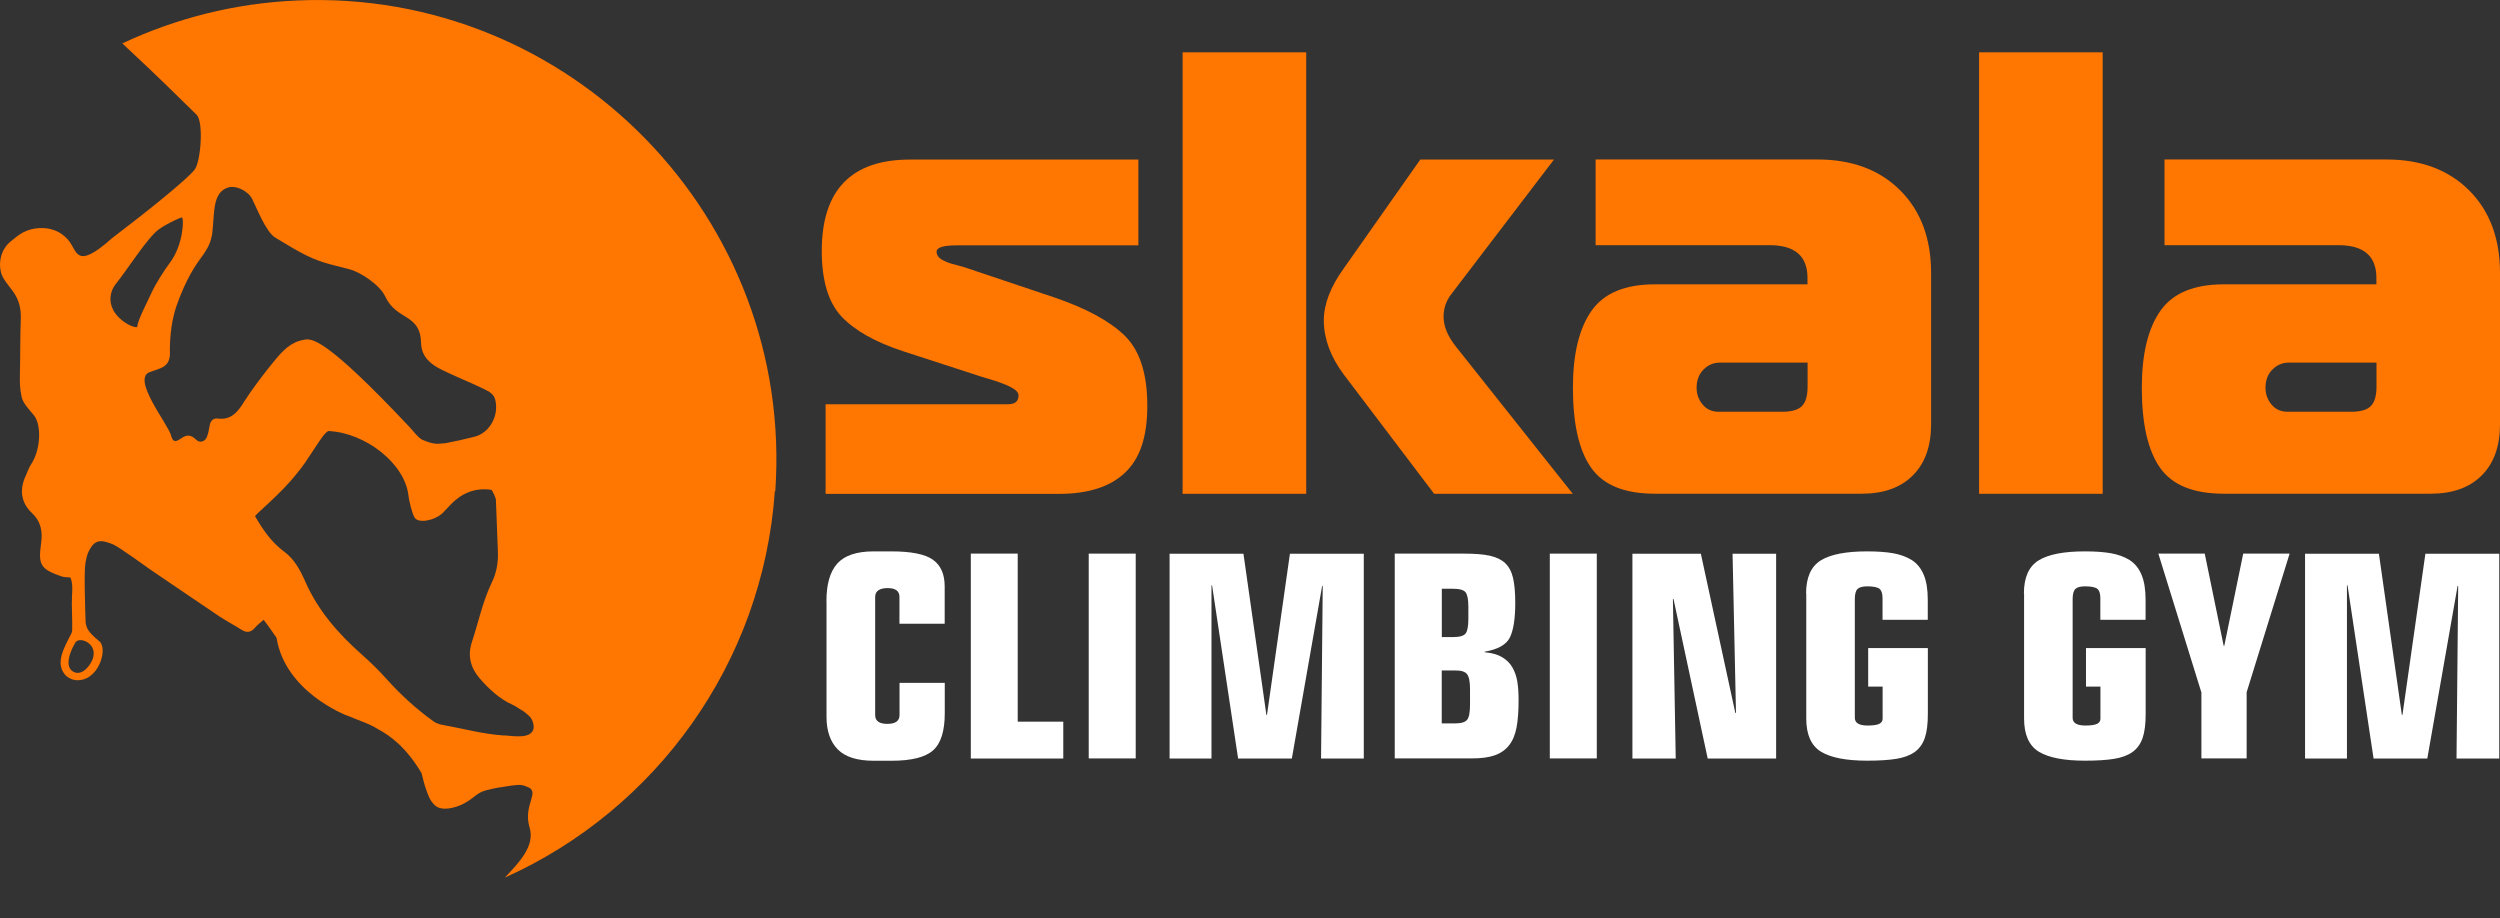
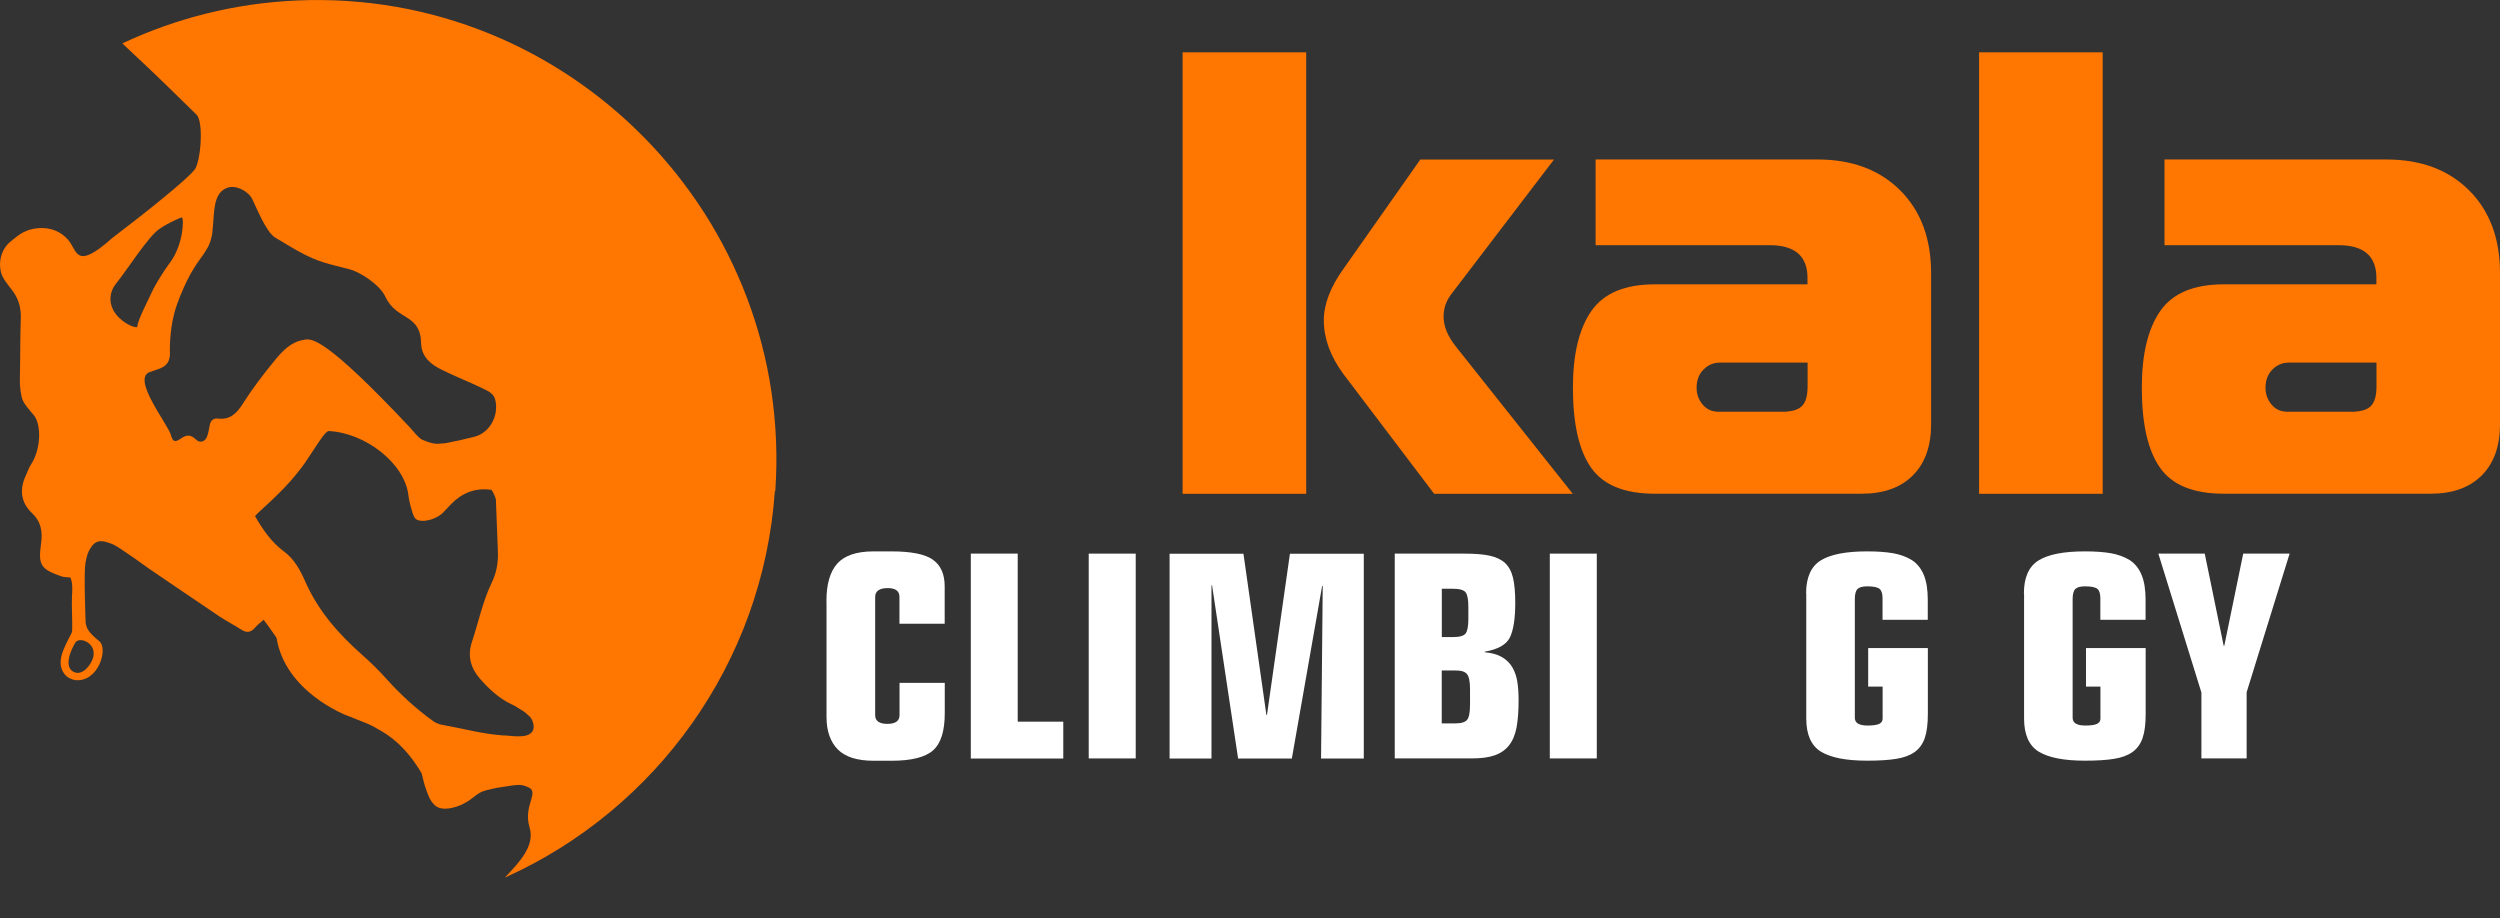
<svg xmlns="http://www.w3.org/2000/svg" id="Layer_1" version="1.1" viewBox="0 0 299.57 110">
  <rect x="0" y="0" width="299.57" height="110" fill="#333333" stroke="none" />
  <defs>
    <style> .st0 { fill: #fff; } .st1 { fill: #ff7600; } </style>
  </defs>
  <path class="st1" d="M92.9,58.88C95.18,26.16,68.3-1.41,35.53.06c-7.43.33-14.47,2.14-20.85,5.13-.01,0-.01.02,0,.03.42.4.84.8,1.26,1.19,2.58,2.39,5.09,4.86,7.61,7.33.88.86.51,5.66-.23,6.59-.98,1.23-5.58,4.93-9.88,8.2h0c-4.46,3.97-4.13,1.5-5.3.18-1.71-1.92-4.22-1.45-5.28-.91-.58.29-1.08.72-1.58,1.13-1.14.92-1.52,2.49-1.12,3.85.23.79,1.27,1.86,1.68,2.57.53.92.69,1.87.65,2.92-.08,2.13-.05,4.26-.1,6.39-.02,1.22-.04,1.76.21,2.93.15.69.82,1.41,1.41,2.11h0c.94,1.03.97,4.06-.32,6-.25.38-.38.83-.58,1.25-.8,1.68-.63,3.25.72,4.53,1.14,1.08,1.29,2.28,1.08,3.75-.35,2.5.01,2.98,2.44,3.83.33.12.71.1,1.07.14,0,0,.01,0,.02.01.29.7.23,1.42.19,2.15-.07,1.2.06,2.9.02,4.16,0,.14-.04.29-.11.41-.89,1.73-1.98,3.58-.67,5.01.22.24.75.5,1.1.55,2.76.35,4-3.64,2.98-4.61,0,0,0,0,0,0-1.52-1.22-1.55-1.68-1.67-2.16-.01-.05-.02-.1-.02-.15-.05-1.53-.21-6-.02-7.1h0s0,0,0,0c.11-.62.21-1.08.46-1.54.67-1.22,1.3-1.34,2.89-.68,0,0,0,0,0,0,.9.45,4.35,2.95,4.35,2.95,0,0,0,0,0,0,0,0,0,0,0,0,0,0,5.56,3.79,8.36,5.67.84.56,1.75,1.02,2.6,1.57.66.43,1.17.36,1.68-.25.29-.34.66-.61,1-.91h.02c.46.57,1.5,2.09,1.54,2.15,0,0,0,0,0,0,1.01,6.33,7.98,9.21,8.86,9.47h0c1.04.47,2.1.73,3.32,1.49,1.35.72,3.31,2.07,5.2,5.27,0,0,0,0,0,0,.19.72.28,1.17.46,1.7.29.83.5,1.54,1.11,2.12.77.74,2.35.41,3.51-.2,1.29-.67,1.46-1.28,2.72-1.6.24-.06,1.01-.24,1.26-.28,2.65-.42,2.8-.44,3.54-.14,1.75.57-.5,2.15.34,4.89.66,2.18-1.17,4.12-2.91,5.95-.01.01,0,.04.02.03,18-8.11,30.85-25.63,32.28-46.29ZM10.62,79.82c-.46.6-1.04.92-1.57.78-1.64-.49-.45-2.93,0-3.63.59-.86,3.4.45,1.57,2.85ZM13.57,37.14c-.55-.99-.41-2.22.3-3.11,1.43-1.77,3.86-5.65,5.21-6.58,1.25-.86,2.59-1.38,2.71-1.4,0,0,0,0,0,0,.27.07.21,3.28-1.46,5.47-.65.86-1.71,2.55-2.14,3.49-.5,1.12-1.67,3.28-1.75,4.16,0,0,0,.01-.01.02-.34.13-2.05-.56-2.88-2.06ZM29.12,48.35c-.76,1.18-1.54,2-3.06,1.8-.49-.06-.84.27-.93.81-.08.45-.16.91-.31,1.33-.21.6-.83.86-1.3.41-.67-.65-1.14-.64-1.88-.13-.68.48-.95.35-1.16-.44-.38-1.35-4.75-6.75-2.53-7.55,1.29-.47,2.26-.55,2.41-2,0,0,0,0,0,0-.07-2.64.35-4.68.82-6.01.72-2.01,1.59-3.91,2.87-5.63.58-.78,1.12-1.6,1.3-2.56.13-.2.22-2.42.33-3.26.13-1.05.41-2.24,1.62-2.64.96-.32,2.4.38,2.91,1.35.46.88,1.64,3.97,2.77,4.64.96.56,1.89,1.16,2.87,1.69,2.36,1.29,3.46,1.43,6.07,2.12,1.29.34,3.6,1.87,4.23,3.23,1.39,2.99,4.25,1.98,4.31,5.67.08,1.63,1.18,2.5,2.52,3.15,1.16.57,2.35,1.07,3.53,1.6.67.31,1.35.6,2,.95.09.05.17.1.24.16,0,0,0,0,0,0,.1.09.2.18.29.27,0,0,0,0,0,0,.15.17.25.38.31.62.45,1.87-.66,3.93-2.48,4.4-1.25.32-2.23.53-3.5.78-.11.02-.84.05-.95.07-.81-.03-1.25-.27-1.85-.5,0,0,0,0,0,0-.56-.33-.94-.91-1.48-1.49-10.17-10.81-11.75-10.67-12.68-10.47h0s0,0,0,0c-1.58.25-2.59,1.37-3.51,2.49-1.34,1.63-2.63,3.33-3.77,5.1ZM34.73,80.31h0s0,0,0,0c0,0,0,0,0,0ZM60.43,88.14c-2.7-.2-4.77-.8-7.4-1.28-.22,0-.88-.25-1.08-.42-2.08-1.49-3.95-3.2-5.66-5.11-.93-1.04-1.93-2.01-2.98-2.94-2.79-2.47-5.19-5.22-6.72-8.68-.59-1.35-1.32-2.71-2.53-3.6-1.54-1.14-2.56-2.64-3.49-4.24,0,0,0,0,0-.01.02-.23,3.11-2.69,5.01-5.14,1.42-1.62,2.98-4.69,3.75-5.07,0,0,0,0,0,0,4.43.18,9.22,3.89,9.62,7.78.04.43.41,2.06.73,2.59.41.69,2.24.44,3.34-.52,0,0,0,0,0,0,.2-.2.81-.87,1.09-1.15,1.22-1.22,2.78-1.95,4.78-1.65,0,0,.01,0,.01,0,.24.37.41.75.52,1.13,0,0,0,0,0,0,.07,2.08.15,4.17.24,6.25.06,1.33-.17,2.58-.75,3.77-1.09,2.26-1.58,4.74-2.37,7.1-.54,1.63-.15,3.1.98,4.39,1.11,1.26,2.32,2.39,3.87,3.1.08.04.16.08.25.12.03.02.05.04.08.05.33.22.7.42,1.04.64,0,0,0,0,0,0,.27.21.53.43.77.67,0,0,0,0,0,0,.25.32.42.72.42,1.26,0,0,0,0,0,0-.16,1.4-2.22,1.04-3.54.94Z" />
  <g>
-     <path class="st1" d="M98.93,59.17v-10.73h21.84c.86,0,1.28-.35,1.28-1.06,0-.35-.33-.69-.98-1.02-.66-.33-1.5-.64-2.53-.94-1.03-.3-1.6-.48-1.7-.53l-8.62-2.8c-3.38-1.11-5.84-2.51-7.41-4.19-1.56-1.69-2.34-4.29-2.34-7.82,0-7.3,3.53-10.96,10.58-10.96h27.36v10.28h-21.76c-1.61,0-2.42.25-2.42.76,0,.2.06.39.19.57.13.18.34.34.64.49s.58.26.83.34c.25.08.62.18,1.1.3.48.13.84.24,1.1.34l10.13,3.4c3.88,1.31,6.73,2.85,8.54,4.61,1.81,1.76,2.72,4.56,2.72,8.39s-.9,6.36-2.68,8.05c-1.79,1.69-4.42,2.53-7.9,2.53h-27.96Z" />
    <path class="st1" d="M156.52,59.17h-14.81V6.27h14.81v52.9ZM188.48,59.17h-16.63l-10.88-14.36c-1.56-2.12-2.34-4.26-2.34-6.42,0-1.96.81-4.05,2.42-6.27l9.14-13h16.02l-12.17,15.95c-.71.86-1.06,1.81-1.06,2.87,0,1.16.5,2.37,1.51,3.63l13.98,17.61Z" />
    <path class="st1" d="M191.2,19.11h26.6c4.13,0,7.43,1.24,9.9,3.7,2.47,2.47,3.7,5.77,3.7,9.9v18.14c0,2.62-.73,4.66-2.19,6.12s-3.5,2.19-6.12,2.19h-24.79c-3.63,0-6.17-1.03-7.63-3.1-1.46-2.07-2.19-5.26-2.19-9.6,0-4.03.74-7.1,2.23-9.22,1.49-2.12,4.02-3.17,7.59-3.17h18.29v-.76c0-2.62-1.51-3.93-4.53-3.93h-20.86v-10.28ZM216.59,43.45h-10.5c-.76,0-1.41.28-1.96.83s-.83,1.28-.83,2.19c0,.76.24,1.42.72,2,.48.58,1.12.87,1.93.87h7.63c1.11,0,1.89-.23,2.34-.68s.68-1.23.68-2.34v-2.87Z" />
    <path class="st1" d="M237.15,59.17V6.27h14.81v52.9h-14.81Z" />
    <path class="st1" d="M259.37,19.11h26.6c4.13,0,7.43,1.24,9.9,3.7,2.47,2.47,3.7,5.77,3.7,9.9v18.14c0,2.62-.73,4.66-2.19,6.12s-3.5,2.19-6.12,2.19h-24.79c-3.63,0-6.17-1.03-7.63-3.1-1.46-2.07-2.19-5.26-2.19-9.6,0-4.03.74-7.1,2.23-9.22,1.49-2.12,4.02-3.17,7.59-3.17h18.29v-.76c0-2.62-1.51-3.93-4.53-3.93h-20.86v-10.28ZM284.76,43.45h-10.5c-.76,0-1.41.28-1.96.83s-.83,1.28-.83,2.19c0,.76.24,1.42.72,2,.48.58,1.12.87,1.93.87h7.63c1.11,0,1.89-.23,2.34-.68s.68-1.23.68-2.34v-2.87Z" />
  </g>
  <g>
    <path class="st0" d="M99.03,72.04c0-2.03.43-3.54,1.3-4.51s2.32-1.46,4.36-1.46h2.1c2.4,0,4.06.33,5,1,.94.67,1.41,1.73,1.41,3.2v4.47h-5.42v-3.22c0-.7-.47-1.05-1.42-1.05s-1.49.35-1.49,1.05v14.17c0,.7.49,1.05,1.46,1.05s1.46-.35,1.46-1.05v-3.86h5.42v3.63c0,2.15-.47,3.63-1.41,4.46s-2.6,1.24-5,1.24h-2.1c-1.99,0-3.43-.46-4.32-1.37s-1.34-2.21-1.34-3.88v-13.86Z" />
    <path class="st0" d="M116.32,66.34h5.63v20.14h5.46v4.41h-11.08v-24.54Z" />
    <path class="st0" d="M130.46,66.34h5.63v24.54h-5.63v-24.54Z" />
    <path class="st0" d="M145.24,70.14h-.07v20.75h-5.02v-24.54h8.85l2.75,19.32h.07l2.75-19.32h8.85v24.54h-5.12l.2-20.68h-.07l-3.63,20.68h-6.44l-3.12-20.75Z" />
    <path class="st0" d="M167.13,66.34h8.31c1.29,0,2.32.08,3.08.25.77.17,1.38.46,1.83.88.45.42.77,1.01.95,1.76.18.76.27,1.77.27,3.03,0,1.88-.22,3.25-.64,4.12-.43.87-1.44,1.44-3.02,1.71v.07c.84.07,1.53.26,2.07.58.54.32.96.73,1.25,1.24.29.51.49,1.08.59,1.71s.15,1.37.15,2.2c0,1.33-.08,2.44-.25,3.31-.17.87-.47,1.58-.9,2.12-.43.54-1,.94-1.71,1.19-.71.25-1.63.37-2.76.37h-9.22v-24.54ZM172.76,76.34h1.36c.79,0,1.29-.15,1.51-.44.21-.29.32-.87.32-1.73v-1.49c0-.83-.11-1.4-.32-1.69-.22-.29-.72-.44-1.51-.44h-1.42l.07-.03v5.83ZM172.76,86.68h1.66c.7,0,1.16-.15,1.39-.44.23-.29.34-.9.34-1.83v-1.83c0-.9-.12-1.5-.36-1.8s-.69-.44-1.37-.44h-1.66v6.34Z" />
    <path class="st0" d="M185.71,66.34h5.63v24.54h-5.63v-24.54Z" />
-     <path class="st0" d="M200.53,71.77h-.07l.34,19.12h-5.19v-24.54h8.2l4.14,19.12.07-.07-.41-19.05h5.22v24.54h-8.2l-4.1-19.12Z" />
    <path class="st0" d="M216.42,71.12c0-1.92.59-3.24,1.76-3.97,1.17-.72,3.02-1.08,5.53-1.08,1.22,0,2.26.07,3.12.22.86.15,1.6.42,2.24.81.63.4,1.11.98,1.44,1.76.33.78.49,1.78.49,3v2.41h-5.42v-2.58c0-.56-.12-.94-.37-1.14-.25-.19-.74-.29-1.46-.29-.57,0-.96.11-1.17.32s-.32.62-.32,1.2v14.24c0,.61.51.92,1.53.92.66,0,1.12-.07,1.39-.2s.41-.34.41-.61v-3.86h-1.73v-4.61h7.15v7.9c0,1.2-.12,2.16-.37,2.88-.25.72-.66,1.28-1.22,1.68-.57.4-1.3.67-2.2.81-.9.15-2.07.22-3.49.22-2.51,0-4.35-.36-5.53-1.08-1.17-.72-1.76-2.04-1.76-3.97v-14.98Z" />
    <path class="st0" d="M242.52,71.12c0-1.92.59-3.24,1.76-3.97,1.17-.72,3.02-1.08,5.53-1.08,1.22,0,2.26.07,3.12.22.86.15,1.6.42,2.24.81.63.4,1.11.98,1.44,1.76.33.78.49,1.78.49,3v2.41h-5.42v-2.58c0-.56-.12-.94-.37-1.14-.25-.19-.74-.29-1.46-.29-.57,0-.96.11-1.17.32s-.32.62-.32,1.2v14.24c0,.61.51.92,1.53.92.66,0,1.12-.07,1.39-.2s.41-.34.41-.61v-3.86h-1.73v-4.61h7.15v7.9c0,1.2-.12,2.16-.37,2.88-.25.72-.66,1.28-1.22,1.68-.57.4-1.3.67-2.2.81-.9.15-2.07.22-3.49.22-2.51,0-4.35-.36-5.53-1.08-1.17-.72-1.76-2.04-1.76-3.97v-14.98Z" />
    <path class="st0" d="M263.78,82.95l-5.15-16.61h5.56l2.27,11.05h.07l2.27-11.05h5.56l-5.15,16.61v7.93h-5.42v-7.93Z" />
-     <path class="st0" d="M281.3,70.14h-.07v20.75h-5.02v-24.54h8.85l2.75,19.32h.07l2.75-19.32h8.85v24.54h-5.12l.2-20.68h-.07l-3.63,20.68h-6.44l-3.12-20.75Z" />
  </g>
</svg>